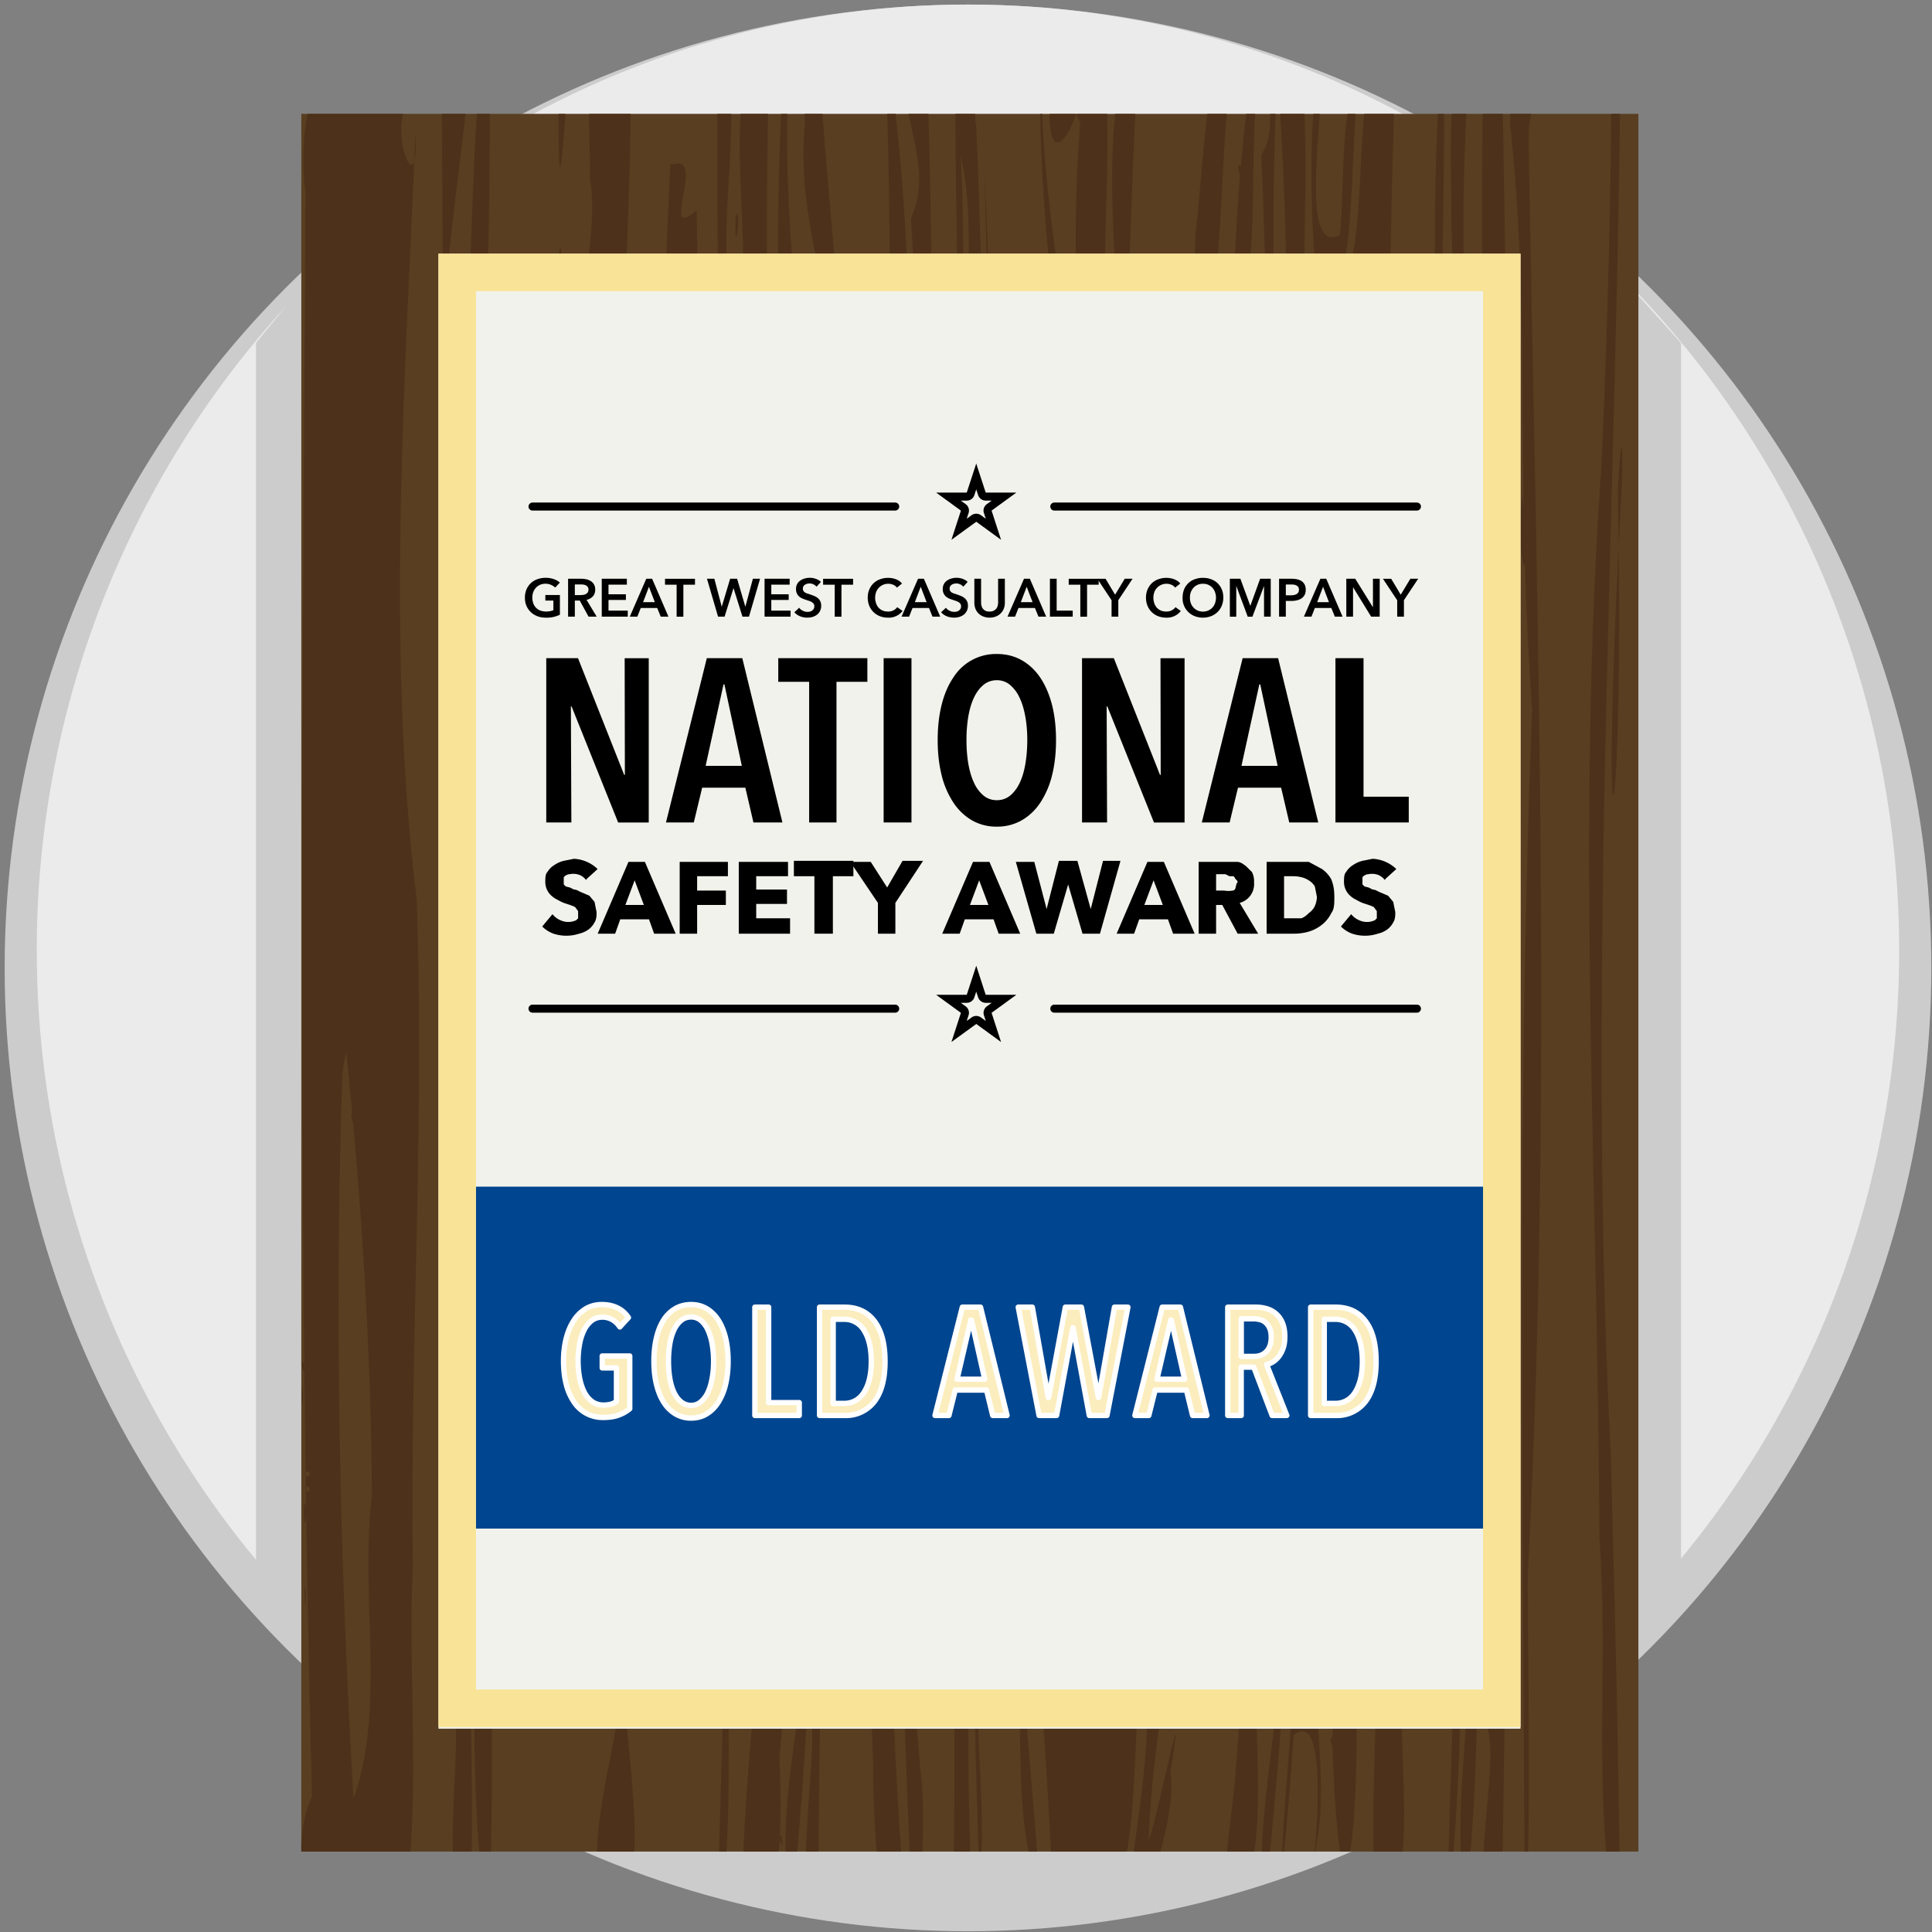
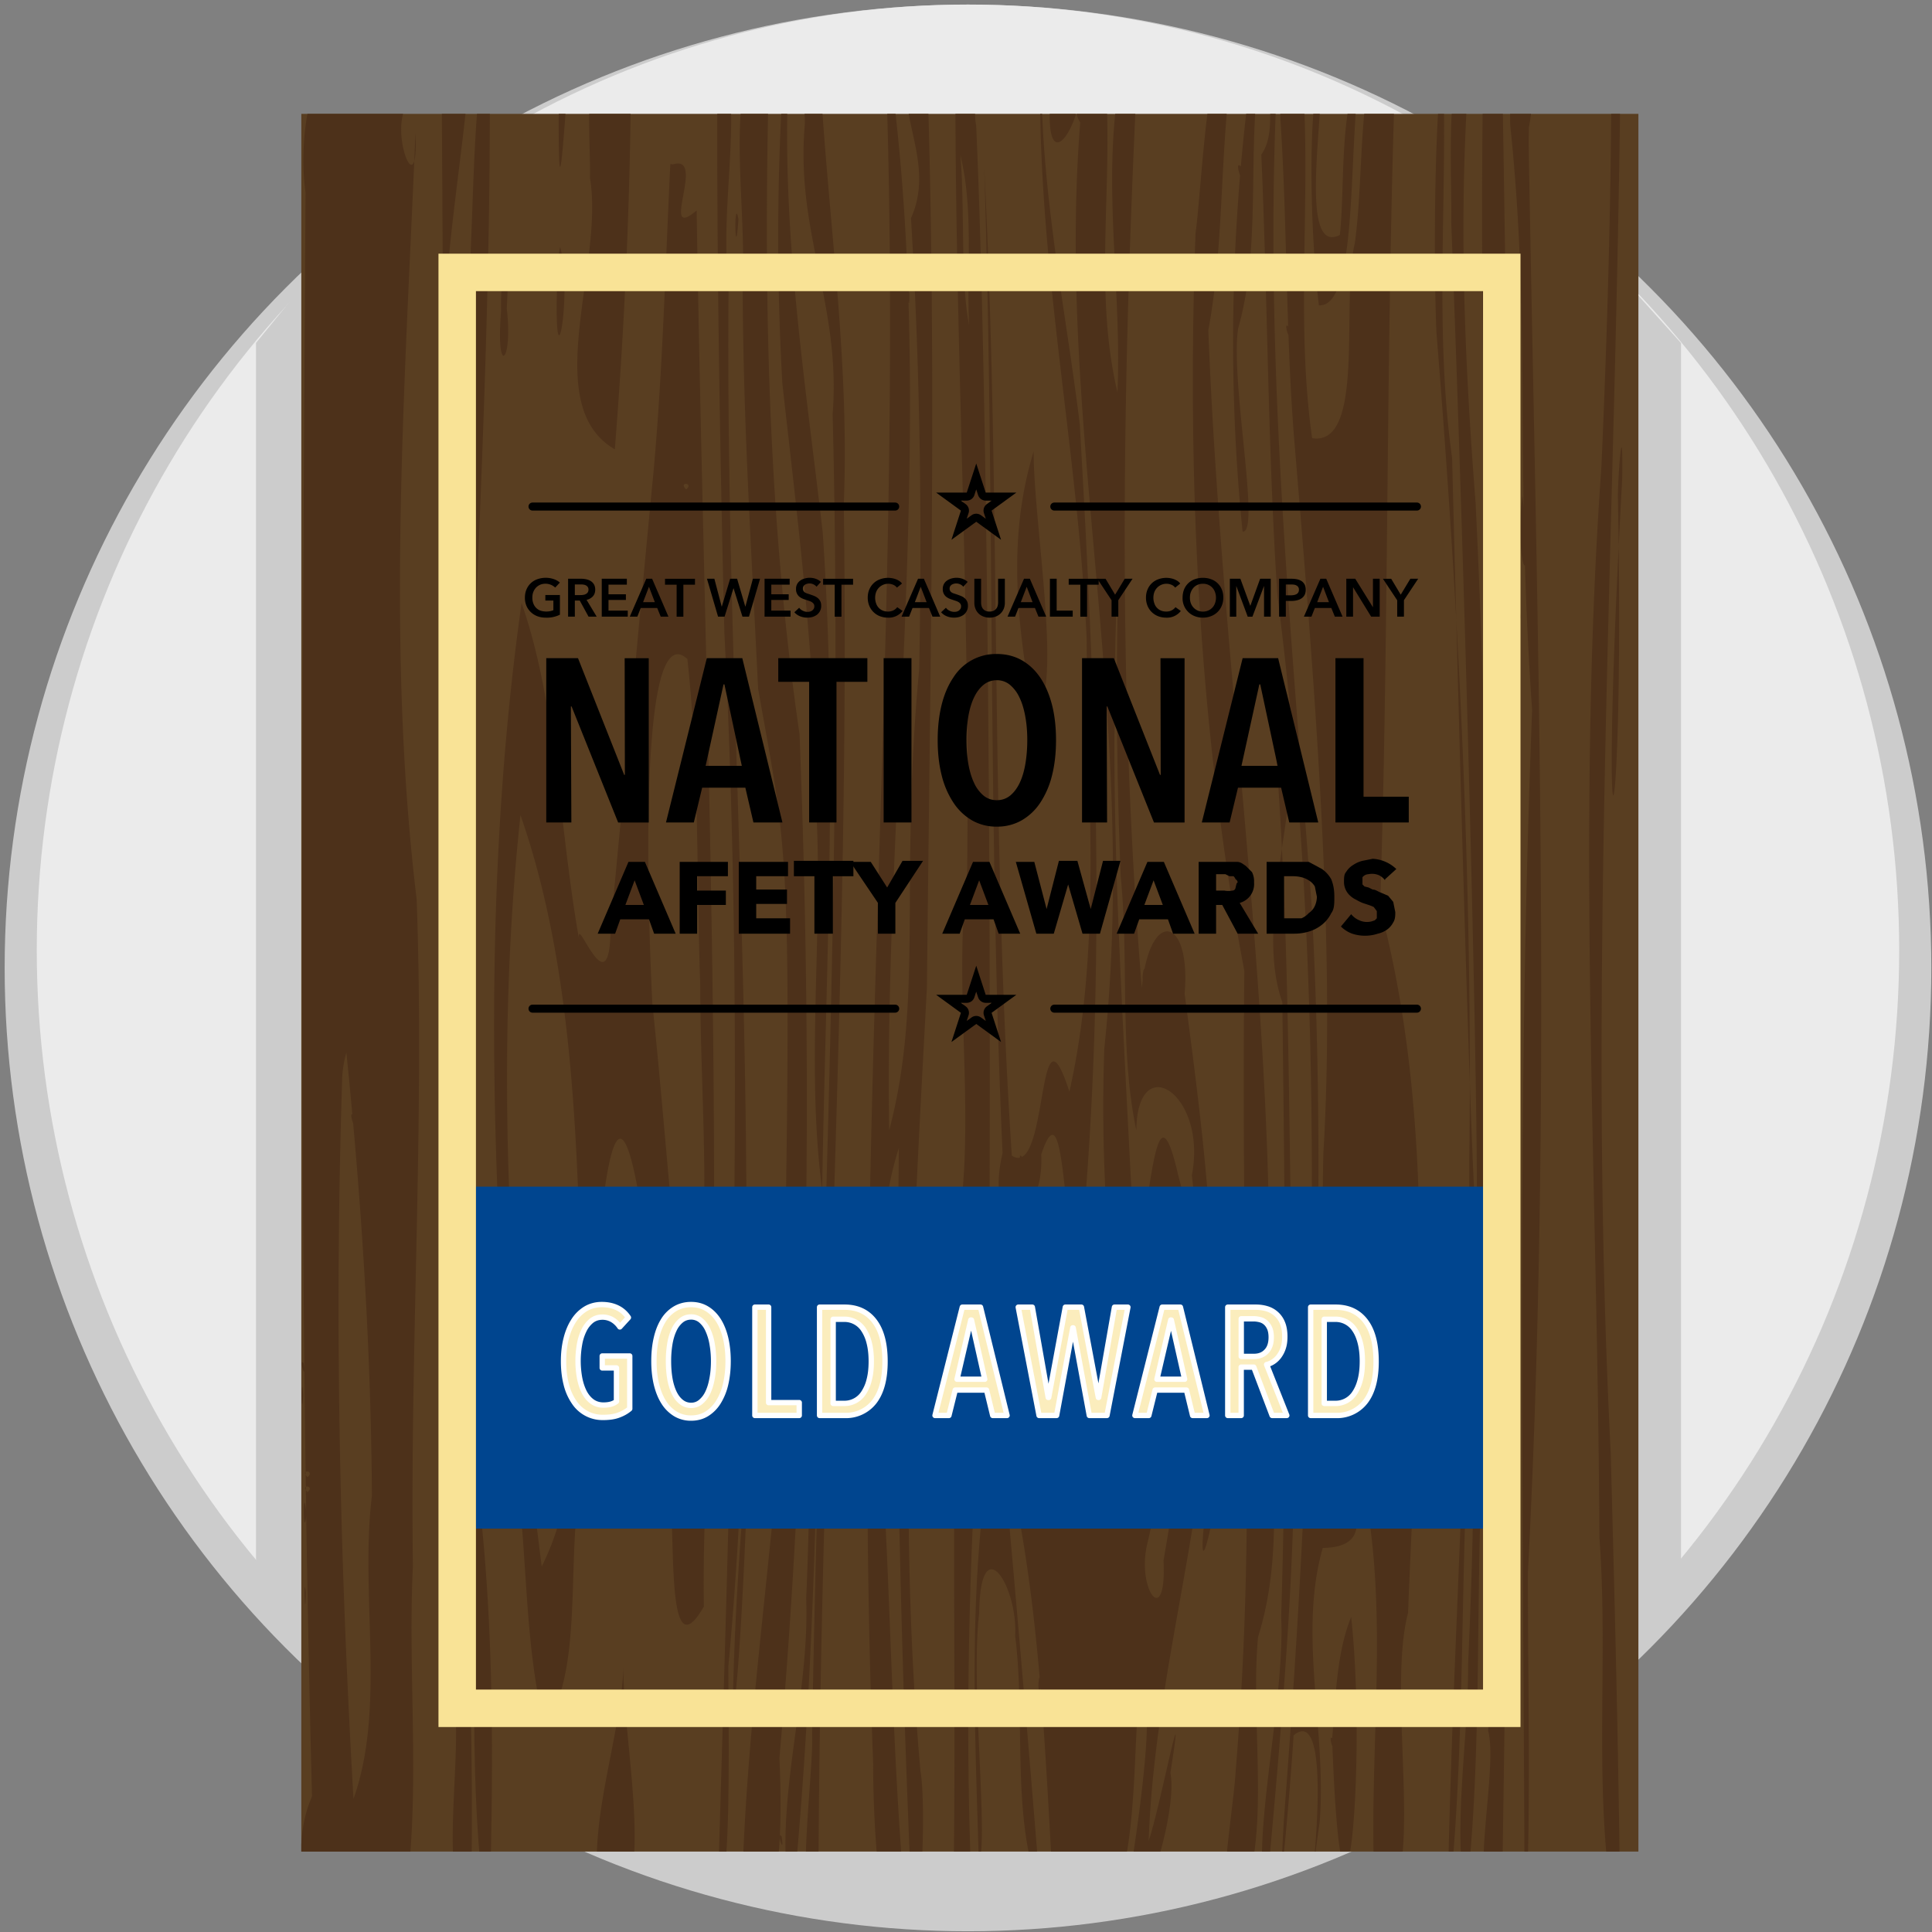
<svg xmlns="http://www.w3.org/2000/svg" clip-rule="evenodd" fill-rule="evenodd" stroke-linejoin="round" stroke-miterlimit="2" viewBox="0 0 361 361">
  <rect x="0" y="0" width="361" height="361" fill="#808080" stroke="none" />
  <clipPath id="a">
    <path clip-rule="nonzero" d="m306.14 21.27v324.7h-249.84v-324.7h249.85z" />
  </clipPath>
-   <path d="m.87.86h360v360h-360z" fill="none" />
+   <path d="m.87.86h360v360z" fill="none" />
  <circle cx="180.87" cy="180.86" fill="#ccc" r="180" />
  <ellipse cx="180.87" cy="177.56" fill="#ebebeb" rx="174" ry="176.71" />
  <path d="m314.1 64.07v233.33c-39.38 41.67-88.78 60.17-132.28 60.14-79.06-5.28-110.34-36.4-133.98-60.43v-233.04l10.22-12.53 246.67 2.14 9.36 10.4z" fill="#ccc" fill-rule="nonzero" />
  <g clip-path="url(#a)" fill-rule="nonzero">
    <path d="m306.14 21.27v324.7h-249.84v-324.7h249.85z" fill="#593e21" />
    <path d="m302.82 11.36c-.82 86.7-6.27 173.44-1.85 260.11.81 30.57 1.61 61.01 1.81 91.6-5.77-24.48-2.01-50.57-3.93-75.8-.3-66.69-4.37-133.54.38-200.1 1.14-25.77 1.88-51.6 1.87-77.42 1.3-6.3 2.54-1.38 1.72 1.6v.01zm-17.15 17.65c1.56 88.2 4.4 176.6-.17 264.71-.04 23.16.69 46.37-.6 69.49-.2-81.32-1.6-153.44 1.38-230.56-3.24-46.3-.15-71.47-4.08-109.2-.58-15.58 6.11-13.67 3.47.41l-.03 2.58.03 2.57zm-5.12-22.8c2.31 124.36 1.93 233.75.1 348.19-7.22 2.76-.53-23.2-2.58-30.99 6.16-109.74-2.78-212.45-.86-314.28.46-1.83 1.82-3.9 3.34-2.93zm-5.87 4.73c-2.25 27.64-1.12 55.46 1.04 83 3.03 62.76 3.25 125.73.9 188.54-.71 24 .01 48.81-2.71 72.25-2.57-13.15.48-29.36.41-43.74.76-17.41 1.34-34.88.75-52.33-2.6 33.09-.87 66.64-4.64 99.58.73-47.17 4.22-94.2 4.11-141.42.66-51.74-2-103.42-6.14-154.75-.63-15.36-.24-42.24 1.21-50.42.96 24.65-1.7 49.5 1.72 73.93 6.48 256.1 5.9 116.35-.16-44.03.2-7.64-1.36-31.62 3.5-30.6v-.01zm2.86 171.03c1.51-1.27-1.58-1.48 0 0zm-16.54-176.27c-2.15 54.58-1.35 109.28-3.13 163.89 11.17 42.13 6.9 87.96 5.23 131.8-4.25 16.04 4.07 52.33-5.95 55.54-2.21-28.07 3.58-57.27-3.62-84.58-5.85-17.87-6.73-37.47-6.25-56.95 2.38-39.6-1.8-89.46-5.5-133.88-1.54-19.68-1.24-39.45-2.52-59.13-.55-9.66 5.8-17.66 4.42-2.87.94 20.72-1.42 41.98 1.5 62.36 10.06 1.57 5.33-25.67 7.97-36.41 1.84-13.24.35-31.14 5.9-41.17l1.11.5.84.9zm-6.3 4.89c-3.2 12.6-.26 46.93-8.26 46.46-1.61-13.08-2.21-37.77.38-43.99.66 8.26-4.28 34.86 3.54 30.84 1.04-9.98-.31-22.9 4.34-33.31zm-15.7-1.93c-3.4 53.67 2.17 107.25 6.08 160.52 1.66 30.25 1.58 60.66.47 90.96.62 11.7 16.51 28.83 1.61 29.1-4.64 16.2.79 34.23-.58 51.22-3.8 27.1 4.13-23.7-4.87-16.2-.48 8.3-3.15 39.18-1.81 15.72 5.85-75.93 8.46-153.26-1.22-228.78-1.79-27.38-1.8-54.9-3-82.33 3.82-5.22-.74-16 3.32-20.22zm-2.75-.88c-3.86 17.64-.08 36.6-4.9 53.6-1.5 9.8 4.26 38.4.83 37.95-3.04-29.9-2.08-60.58 2.22-90 .23-1.37 1.1-1.25 1.85-1.55zm-4.93-1.93c-3.74 18.32-2.17 37.8-5.54 55.86 2.39 61.97 12.17 123.96 11.36 181.97-1.57 20.69 4.21 42.24-2.07 62.2-1.44 15.74 2.21 35.55-2.62 48.04-7.41 17.58-1.9-16.21-1.59-22.62 4.11-49.7.91-82.7 1.65-149.89-8.78-46.24-10.7-93.61-9.12-137.85 1.25-8.8 2.34-40.63 7.93-37.7zm-18.67 4.56c-2.86 57.96-4.03 116.38.7 174.2 1.41-14.99 9.24-13.53 8 1.06 4.16 31.35 8.46 64.04 2.16 95.48-3.2 20.86-8.11 41.35-8.88 62.82 2.05-5.8 7.16-32.47 4.06-12.67 1.68 8.12-7.8 36.7-6.97 15.31 1.03-6.53 4.63-32.23.96-27.89-1.28 13.9.35 48.96-15.63 38.72-1.54-25.02-2.24-50.17-6.75-74.52.15-17.1-1.03-40.47 6.19-53.34 4.02 12.42-.53 32 6.35 40.97 9.11-22.75 2.1-34.53 3.5-74.6 7.06-66.85-11.73-124.86-2.95-187.2 1.91 13.94.85-7.36 3.15 6.08 1.54 19.5-2.27 39.29 2.26 58.47.94-20.91-3.7-43.08 1.59-63.38 2.78-5.43 2.33-4.88 2.26.5zm-.98-1.77c1.51-1.27-1.58-1.48 0 0zm-3.43 128.67c-.15 28.37 2.22 64.59 3.76 96.92 3.1-5.9 3.59-34.82 8.17-14.54 6.38 22.69-.87 46.56-5.68 68.3-2.38 8.82 3.54 16.76 2.92 3.62 3.95-23.45 8.2-47.79 5.29-72.01 2.94-15.15-10.23-23.69-10.37-8.4-3.2-15.06-1.35-31.77-2.93-47.49a868.29 868.29 0 0 1 -.5-53.93c-.78 9.14-.38 18.36-.66 27.53zm9.42 63.48c1.37 5.34-1.86-2.9 0 0zm-16.36-190.2c3.64 8.33-6.41 26.55-5.03 7.9-.88-5.31 2.59-22.6 5.03-7.9zm-6.42-5.79c-1.63 25.33 3.86 49.9 6.88 74.45 2.98 52.11 5.22 104.86-.06 156.84-3.27-3.58-2.47-34.47-7.14-20.37.62 13.88-10.9 15.57-7.23-.25-2.73-61.26-1.47-122.7-3.42-184.02 3.15 61.4 1.1 123.14 5.15 184.47 6.95 4.7 4.62-31 10.76-11.94 6.16-27.27 3.28-56.42 3.23-84.53-1.68-37.47-10.13-74.22-8.5-111.94l.33-2.71zm-12.48 18.6c2.06 46 2.82 141.9 2.46 213.08-3.43 41.82-5.27 84.12-2.8 126.17-5.98-5.75-1-39.31-2.6-14.75.71 12.07-1.9 12.96-1.25.57.57-43.23-1.01-86.54 1.92-129.67 1-18.68-1.63-37.1.58-55.74.62-51.6-2.5-103.17-2.17-154.79 5.84-8.43 2.92 11.69 3.86 15.13zm-2.94 5.6c.84 10.17-.01 23.61 1.62 31.74-.5-10.57.87-21.5-1.62-31.73zm-6.5-23.15c2.17 54.81.95 111.05.24 178.6-2.6 48.73-5.6 97.8-1.2 146.53 1.38 8.01-.62 40.91-1.9 18.5a3048.72 3048.72 0 0 1 -2.4-83c-.08-17.33.1-34.64.25-51.96-6.06 18.9-1.72 40.64-3 60.7 1.45 24.49 1.75 49.08 3.64 73.46-4.55 19.75-5.49-12.1-5.43-19-4.49-117.35 6.49-217.88 2.09-323.83 10.77 67.3-.15 141.82.9 205.34 6.48-24.53 1.86-46.35 5.6-86.1.56-28.12.17-56.3-1.53-84.32 5.62-12.56-6.77-23.18 2.75-34.93v.01zm-20.1-.35c.93 29.68 6.04 58.9 4.8 88.75 1.26 85.81-4.47 171.42-4.73 257.2-4.77 9.42-.82-21.42-1.18-27.29 1.15-73.7 5.95-164.19 3.83-246.76 1.59-20.39-6.9-33.8-5.22-53.89.38-5.9-3.61-15.71 2.5-18.01zm-5.07 1.76c-2.59 31.05 2.42 61.76 5.93 92.15 2.83 40.88.57 81.97-.1 122.92-3.01-22.96.05-46.48-1.03-69.7.06-27.27-3.41-54.15-6.4-80.92a480.38 480.38 0 0 1 .71-65.17l.58-.08.3.8zm-3.85-2.27c-1.42 44.19-.88 88.84 5.46 132.23 2.47 63.76 1.78 127.86-3.76 191.26.35 7.93 1.22 34.41-7.03 26.6.6-30.94 5.36-61.3 7.57-92 2-105.87 1.15-102.22-4.52-134.36-1.22-25.33-2.87-50.92-2.89-76.17.73-16.1-3.79-37.49 4.74-46.96l.15-.59.28-.02zm-7.8 48.4c-.78 85.98 7.91 172.24-.04 257.93 0 11.54.62 42.18-1.95 41.47 2.25-78.13 5.19-156.44 1.2-234.56-.9-37.82-1.57-75.66-1.25-113.51 5.4 15.34.16 32.56 2.04 48.68zm-18.2-46.13a965.35 965.35 0 0 1 -3.06 76.7c-14.24-8.32-1.92-34.43-4.64-50.69.22-7.58-2.4-31.63 7.7-26.02zm-11.07 0c-1.1 8.92-2.5 38.65-2.48 14.95.08-5.14.59-10.48 2.48-14.95zm-15.4 2.1c.91 90.17-10.17 180.42-2 270.42 3.15 26.97 2.63 54.25 1.9 81.46-5.33-32.62-.56-67.92-4.45-77.38-3.97-72.27-1.28-144.8-.55-217.17 2.67-19.04 1.13-44.52 4.77-59.95l.33 2.62zm-3.65 3.5c-2.01 23.46-7.19 46.62-3.93 70.38.89 56.96 0 113.93-.17 170.89-.68-77.72-.66-155.67-1.16-233.27-.08-5.02 6.46-23.16 5.26-8zm-4.02 88.41c1.51-1.27-1.58-1.48 0 0zm-8.1-81.05c-2.61 5.55 2.57 17.9 1.93 4.65-1.97 47.64-5.5 95.75.22 143.14 1.52 41.52-1.26 83.07-.7 124.66-1.1 22.3 2.02 46.4-2.41 67.6-11.87 12.42-23.17-9.18-16.44-24.6-2.61-99.85-1.82-199.8-1.21-299.7-1.96-14.12 3.3-33.5 14.1-31.25 4.16 2.48 5.84 9.71 4.5 15.5zm-11.77 181.58c-1.45 44.78-.45 89.67 2.12 134.34 6.1-17.24 1.17-38.02 3.44-56.63-.17-27.73-1.97-55.4-4.77-82.84a21.55 21.55 0 0 0 -.8 5.13zm2.09 6.6c.63 4.14-1.11-1.3 0 0zm-8.55 67.6c1.5-1.28-1.59-1.5 0 0zm0 2.8c1.5-1.27-1.59-1.49 0 0zm92.49-270.37c.63 4.12-1.12-1.3 0 0zm51.87 11.47c2.54 7.71-2.5.22 0 0zm-76.09 10.82c6.36-2-2.73 14.72 4.43 8.6 1.09 68.94 3.8 137.89 3.17 206.85-.53 18-2.11 36.16-1.82 54-7.62 13.36-4.92-16.35-6.7-23.94a440.52 440.52 0 0 0 -5.37-52.41c-6.9-40.09-9.37 40.86-11.15 54.54-2.38 13.94.65 34.1-6.5 44.1-3.94-15.16-3.15-32.38-5.47-48.3-4.73-53.46-6.33-108.56 1.13-161.49 6.96 20 7.06 44.5 11.38 66.22-3.04-14.13 5.13 12.23 5.25-5.58 2.73-28.42 5.3-56.9 8.04-85.33 1.72-19 2.2-38.41 3.12-57.32l.5.06zm2.48 60.73c1.51-1.28-1.58-1.49 0 0zm-6.33 96.05c2.38 22.48 3.8 45.17 6.75 67.52 4.95-22.86 2.22-47.38 2.2-70.94-.7-20.31-.19-40.78-2.4-60.94-10.2-9.35-6.84 58.47-6.55 64.36zm-24.64-35.2c-5 46.66-1.94 94.24 3.97 140.4 9.87-19.6 4.32-44.83 6.92-67.02-.91-25.02-2.95-50.7-10.89-73.37zm134.73-121.05c.76 5.38-1.76-2.09 0 0zm-94 9.7c-.63 9.4-.89-4.83 0 0zm-43.3 16.65c1.23 10.08-2.1 13.26-1.05.5-.18-8.81 1.89-14.97 1.06-.5zm9.99-11.45c2.3 8.56-1.13 27.75-.6 7.62-.01-2.56.03-5.17.6-7.62zm143.9 5.08c.61 4.27-1.56-2 0 0zm-78.66 3.55c.06 5.38-.68-2.93 0 0zm-.04 5.27c-.36 5.7-.36-5.7 0 0zm70.86.99c.63 4.13-1.12-1.3 0 0zm-70.84 4.62c-.26 4.83-.26-4.84 0 0zm133.2 24.2c-4.58 83.7.58 71.96-.79 2.63.16-6.19 1.02-15.12.8-2.62zm-109.95-5.52c-.08 13.24 5.93 47.44-.24 48.45-2.63-15.74-4.89-31.56.24-48.45zm91.71 12.02c1.34 16.98-1.89 7.6-.38-3.81l.38 3.8zm-1.95 16.78c3.33 2.88-1.12 4.68 0 0zm-46.04 10.68c3.9 35.93 3.79 72.5 4.43 108.77.42 38.14 2.35 46.9-4.68 121.1-3.04-8.88 3.54-36.08 2.78-51.63 1.19-38.23.66-76.56.22-114.79-6.79-18.88 9.7-51.68-2.75-63.44v-.01zm49.29 46.86c13.34-111.08 6.67-55.54 0 0zm-72.41 10.35c3.45 3.89-1.34 5.1 0 0zm-45.24 21.07c.63 4.13-1.12-1.3 0 0zm-.5 10.53c.64 4.13-1.1-1.3 0 0zm22.94 3.5c.64 4.14-1.1-1.3 0 0zm-98.04 9.93c-1.86 2.53.36-4.85 0 0zm60.2 22.77c-.5 36.2-1.56 72.5-5.17 108.38-3.95-19.52 3.42-38.86 2.71-58.57.92-20.17.54-40.47 2.5-60.52.19 3.57-.05 7.14-.03 10.7zm-96.35 5.9c.64 4.13-1.11-1.3 0 0zm27.54.94c.8 27.2 4.68 42.01 3.73 100.3-6.55-2.65-1.35-27.88-3.25-38.99-.45-20.42-2.12-40.91-.48-61.31zm1 65.95c1.5-1.28-1.59-1.5 0 0zm-28.64-60.87c-.37 5.7-.37-5.7 0 0zm144.84 6.39c1.59 9.17-1.9-3.45 0 0zm-14.41 1.27c2.64 28.37 5.04 56.8 7.33 85.23-5.53-13.6-2.75-32.36-4.72-47.95.5-9.45-6.53-20.3-6.73-4.28-1.63 13.7 1.78 41.78-.05 46.83-.78-26.36-2.13-53.29 2.56-79.1-1.22 6.82.58-.7 1.6-.74zm-47.18.53c-.33 14.89-1.84 47.53-3 50.95.26-17.05 1.48-34.04 3-50.95zm88.04 3.94c-.3 8.65-4.92 28.22-2.56 8.1.3-2.95.98-6.02 2.56-8.1zm-170.67 9.97c-.62 5.97-.74-6.82 0 0zm129.25 7.3c1.43 3.32-2.7-1.34 0 0zm-129.37 7.44c-.14 6.56-.48-4.3 0 0zm195.32 4.53c3.1 28.91-1.64 74.84-3.56 22.83.65-7.62.8-16.04 3.56-22.83zm-135.95 9.3c-.42 13.23 7.13 46.4-4.26 44.95-2.94-15.33 3.5-29.9 4.26-44.94zm-16.34.15c.64 4.12-1.11-1.3 0 0zm94.4 3.56c-1 3.06-.4-5.09 0 0zm54.43 9.77c.64 4.13-1.11-1.3 0 0zm-102.96 18.24c.63 4.13-1.12-1.3 0 0z" fill="#4d311a" />
  </g>
-   <path d="m81.93 47.4v275.61h202.18v-275.61z" fill="#f1f2eb" />
  <path d="m88.92 221.73h189.96v63.89h-189.96z" fill="#00458f" />
  <path d="m112.45 243.76c1.08 0 2.04.2 2.88.6s1.54 1.01 2.09 1.83l-1.6 1.75a4.31 4.31 0 0 0 -1.46-1.38 3.67 3.67 0 0 0 -1.8-.45c-.78 0-1.45.22-2.01.65a5.2 5.2 0 0 0 -1.42 1.8 9.59 9.59 0 0 0 -.84 2.62 17.72 17.72 0 0 0 .03 6.4c.2 1 .5 1.87.88 2.6.4.74.88 1.31 1.47 1.73.6.42 1.29.63 2.09.63 1.07 0 1.88-.23 2.43-.69v-6.25h-2.66v-2.23h5.14v9.86c-.59.5-1.28.89-2.07 1.18-.79.3-1.75.44-2.9.44a6.34 6.34 0 0 1 -5.44-2.88 10.15 10.15 0 0 1 -1.46-3.32c-.33-1.3-.5-2.73-.5-4.31 0-1.53.16-2.93.49-4.22.32-1.28.79-2.4 1.4-3.34a6.9 6.9 0 0 1 2.24-2.22c.89-.53 1.9-.8 3.02-.8zm23.6 10.58c0 1.58-.16 3.02-.47 4.33a10.9 10.9 0 0 1 -1.37 3.35 6.74 6.74 0 0 1 -2.18 2.18c-.84.51-1.8.77-2.9.77a5.56 5.56 0 0 1 -2.91-.77 6.7 6.7 0 0 1 -2.19-2.17c-.6-.94-1.05-2.06-1.37-3.36-.31-1.3-.47-2.75-.47-4.33s.15-3.03.46-4.33c.3-1.3.75-2.42 1.34-3.35a6.43 6.43 0 0 1 2.19-2.14c.86-.5 1.85-.76 2.95-.76s2.06.26 2.9.76c.85.5 1.58 1.22 2.18 2.14.6.93 1.05 2.04 1.37 3.35.31 1.3.47 2.75.47 4.33zm-2.71 0c0-1.15-.1-2.22-.28-3.23a10.44 10.44 0 0 0 -.8-2.63 5 5 0 0 0 -1.31-1.76 2.78 2.78 0 0 0 -1.81-.64c-.71 0-1.33.21-1.86.64a4.91 4.91 0 0 0 -1.33 1.76c-.35.74-.62 1.62-.79 2.63a19.23 19.23 0 0 0 -.25 3.23c0 1.14.08 2.22.25 3.23.17 1 .44 1.88.79 2.63.35.74.8 1.33 1.33 1.75.53.43 1.15.65 1.86.65.68 0 1.29-.22 1.8-.65a5 5 0 0 0 1.32-1.75c.36-.75.62-1.62.8-2.63.19-1.01.28-2.09.28-3.23zm7.71 10.14v-20.23h2.57v17.83h5.72v2.4zm24.32-10.08c0 3.27-.67 5.77-2 7.5a6.68 6.68 0 0 1 -5.6 2.58h-4.63v-20.23h4.66c2.4 0 4.26.87 5.58 2.6 1.33 1.74 1.99 4.25 1.99 7.55zm-2.57 0c0-1.34-.13-2.5-.39-3.5a7.7 7.7 0 0 0 -1.05-2.45 4.23 4.23 0 0 0 -3.59-1.94h-2.09v15.72h2.09a4.23 4.23 0 0 0 3.59-1.95 7.7 7.7 0 0 0 1.05-2.44c.26-.98.39-2.13.39-3.44zm22.69 10.08-1.15-4.74h-5.85l-1.18 4.74h-2.6l5.1-20.23h3.4l4.96 20.23zm-3.97-17.83h-.12l-2.57 11.06h5.17zm25.32 17.83h-3.3l-3.02-16.37h-.06l-3.03 16.37h-3.28l-3.89-20.23h2.63l2.97 16.86h.09l3.11-16.86h3l3.17 16.86h.06l2.95-16.86h2.51zm16 0-1.15-4.74h-5.85l-1.18 4.74h-2.6l5.1-20.23h3.4l4.96 20.23zm-3.98-17.83h-.1l-2.58 11.06h5.17zm18.84 17.83-3.43-9.03h-2.35v9.03h-2.51v-20.23h5.23c.74 0 1.44.1 2.1.3a4.5 4.5 0 0 1 2.9 2.67c.29.7.43 1.56.43 2.55 0 .82-.1 1.53-.31 2.14a5.35 5.35 0 0 1 -.82 1.56c-.33.43-.7.76-1.1 1.01s-.79.41-1.17.49l3.77 9.51zm-.17-14.6c0-.69-.1-1.25-.29-1.69-.19-.43-.44-.79-.74-1.05-.3-.27-.66-.46-1.06-.56s-.8-.16-1.2-.16h-2.31v7.03h2.37c.97 0 1.75-.3 2.34-.93.6-.62.89-1.5.89-2.64zm19.6 4.52c0 3.27-.67 5.77-2 7.5a6.67 6.67 0 0 1 -5.6 2.58h-4.63v-20.23h4.66c2.4 0 4.26.87 5.58 2.6 1.33 1.74 1.99 4.25 1.99 7.55zm-2.57 0c0-1.34-.13-2.5-.39-3.5-.25-.98-.6-1.8-1.05-2.45a4.22 4.22 0 0 0 -3.59-1.94h-2.09v15.72h2.09a4.22 4.22 0 0 0 3.59-1.95c.44-.65.8-1.46 1.05-2.44.26-.98.39-2.13.39-3.44z" fill="#fbedbd" fill-rule="nonzero" stroke="#fff" />
  <path d="m81.93 47.4v275.3h202.18v-275.3zm7 7h188.18v261.3h-188.18z" fill="#f9e396" />
  <g fill-rule="nonzero">
    <path d="m115.5 153.68-8.7-21.68h-.13l.09 21.68h-4.69v-30.7h5.93l8.63 21.81h.13l-.04-21.8h4.5v30.7h-5.72zm25.28 0-1.51-6.5h-8.07l-1.56 6.5h-5.2l7.63-30.7h6.63l7.5 30.7zm-5.42-25.8h-.17l-3.34 15.22h6.76zm20.94-.48v26.28h-5.11v-26.28h-5.77v-4.42h16.65v4.42h-5.76zm8.81-4.42h5.2v30.7h-5.2zm32.21 15.31c0 2.43-.25 4.63-.75 6.61a16.27 16.27 0 0 1 -2.2 5.1 10.38 10.38 0 0 1 -3.48 3.29 9.17 9.17 0 0 1 -4.62 1.17 9.14 9.14 0 0 1 -4.64-1.17 10.44 10.44 0 0 1 -3.47-3.3 16.25 16.25 0 0 1 -2.2-5.09c-.5-1.98-.75-4.18-.75-6.61s.25-4.63.74-6.6c.49-1.96 1.21-3.65 2.17-5.07a9.4 9.4 0 0 1 8.15-4.42c1.7 0 3.24.38 4.62 1.15 1.37.77 2.53 1.86 3.49 3.27.95 1.42 1.68 3.11 2.19 5.08.5 1.96.75 4.16.75 6.59zm-5.37 0c0-1.56-.12-3.03-.37-4.4-.25-1.38-.6-2.56-1.09-3.56a6.74 6.74 0 0 0 -1.77-2.36 3.76 3.76 0 0 0 -2.45-.87c-.96 0-1.79.29-2.5.87-.7.58-1.3 1.36-1.77 2.36-.48 1-.83 2.18-1.07 3.56a26.53 26.53 0 0 0 -.34 4.4c0 1.56.11 3.03.34 4.4.24 1.37.59 2.56 1.07 3.58a6.7 6.7 0 0 0 1.77 2.38c.71.58 1.54.87 2.5.87.95 0 1.78-.3 2.49-.87.7-.58 1.3-1.37 1.78-2.38.48-1.02.83-2.2 1.06-3.58.23-1.37.35-2.84.35-4.4zm23.67 15.39-8.71-21.68h-.13l.08 21.68h-4.68v-30.7h5.94l8.63 21.81h.13l-.04-21.8h4.5v30.7h-5.72zm25.28 0-1.52-6.5h-8.06l-1.56 6.5h-5.2l7.63-30.7h6.63l7.5 30.7zm-5.42-25.8h-.17l-3.34 15.22h6.76zm14.05 25.8v-30.7h5.25v25.89h8.45v4.81z" />
-     <path d="m.45-.52a.16.16 0 0 0 -.06-.05.17.17 0 0 0 -.1-.01.08.08 0 0 0 -.06.03v.07l.02.02.04.01.04.02c.03 0 .05.02.08.03l.07.03.05.06.02.1c0 .03 0 .07-.02.1a.2.2 0 0 1 -.06.07.25.25 0 0 1 -.09.04.4.4 0 0 1 -.25 0 .3.3 0 0 1 -.11-.07l.1-.12a.2.2 0 0 0 .08.06.18.18 0 0 0 .12.01l.03-.01.02-.02v-.07l-.03-.04a.4.4 0 0 0 -.05-.02l-.06-.02a.48.48 0 0 1 -.06-.03.23.23 0 0 1 -.06-.04.18.18 0 0 1 -.06-.13c0-.04 0-.08.02-.1a.2.2 0 0 1 .07-.07.28.28 0 0 1 .09-.04l.1-.02a.36.36 0 0 1 .23.1l-.11.1z" transform="matrix(19.171 0 0 19.171 100.93 174.46)" />
    <path d="m.55 0-.05-.14h-.28l-.05.14h-.17l.3-.7h.16l.3.7h-.2zm-.19-.52-.09.24h.18z" transform="matrix(19.171 0 0 19.171 111.68 174.46)" />
    <path d="m.24-.56v.14h.28v.14h-.28v.28h-.17v-.7h.47v.14z" transform="matrix(19.171 0 0 19.171 125.66 174.46)" />
    <path d="m.07 0v-.7h.48v.14h-.31v.13h.3v.14h-.3v.14h.33v.15z" transform="matrix(19.171 0 0 19.171 136.7 174.46)" />
    <path d="m.38-.56v.56h-.18v-.56h-.2v-.15h.58v.15z" transform="matrix(19.171 0 0 19.171 148.34 174.46)" />
    <path d="m.42-.3v.3h-.17v-.3l-.27-.4h.2l.16.25.15-.26h.2z" transform="matrix(19.171 0 0 19.171 159.25 174.46)" />
    <path d="m.55 0-.05-.14h-.28l-.05.14h-.17l.3-.7h.16l.3.7h-.2zm-.19-.52-.09.24h.18z" transform="matrix(19.171 0 0 19.171 176.06 174.46)" />
    <path d="m.82 0h-.17l-.14-.48-.14.48h-.17l-.2-.7h.18l.12.46.12-.47h.18l.13.47.12-.47h.17z" transform="matrix(19.171 0 0 19.171 189.81 174.46)" />
    <path d="m.55 0-.05-.14h-.28l-.05.14h-.17l.3-.7h.16l.3.7h-.2zm-.19-.52-.09.24h.18z" transform="matrix(19.171 0 0 19.171 208.65 174.46)" />
    <path d="m.45 0-.15-.28h-.06v.28h-.17v-.7h.37c.04 0 .06.02.09.04l.06.06a.2.2 0 0 1 .02.1.19.19 0 0 1 -.14.2l.18.3h-.2zm0-.5s0-.02-.02-.03a.08.08 0 0 0 -.02-.03h-.04l-.04-.02h-.09v.16h.08a.22.22 0 0 0 .08 0c.02 0 .03-.02.03-.03l.01-.04z" transform="matrix(19.171 0 0 19.171 222.63 174.46)" />
    <path d="m.73-.36c0 .07 0 .12-.03.16a.33.33 0 0 1 -.1.12.38.38 0 0 1 -.12.06.5.5 0 0 1 -.14.02h-.27v-.7h.41l.13.07a.3.3 0 0 1 .09.1c.02.05.03.1.03.17zm-.17 0-.02-.1a.17.17 0 0 0 -.06-.06.22.22 0 0 0 -.07-.03.34.34 0 0 0 -.08-.01h-.09v.41h.17a.2.2 0 0 0 .07-.05.17.17 0 0 0 .06-.07.23.23 0 0 0 .02-.1z" transform="matrix(19.171 0 0 19.171 235.33 174.46)" />
    <path d="m.45-.52a.16.16 0 0 0 -.06-.05.17.17 0 0 0 -.1-.01.08.08 0 0 0 -.06.03v.07l.02.02.04.01.04.02c.03 0 .05.02.08.03l.07.03.05.06.02.1c0 .03 0 .07-.02.1a.2.2 0 0 1 -.06.07.25.25 0 0 1 -.09.04.4.4 0 0 1 -.25 0 .3.3 0 0 1 -.11-.07l.1-.12a.2.2 0 0 0 .08.06.18.18 0 0 0 .12.01l.03-.01.02-.02v-.07l-.03-.04a.4.4 0 0 0 -.05-.02l-.06-.02a.48.48 0 0 1 -.06-.03.23.23 0 0 1 -.06-.04.18.18 0 0 1 -.06-.13c0-.04 0-.08.02-.1a.2.2 0 0 1 .07-.07.28.28 0 0 1 .09-.04l.1-.02a.36.36 0 0 1 .23.1l-.11.1z" transform="matrix(19.171 0 0 19.171 250.17 174.46)" />
    <path d="m104.62 114.86a5.54 5.54 0 0 1 -2.67.55c-.58 0-1.1-.1-1.57-.28a3.58 3.58 0 0 1 -2.02-1.95 3.9 3.9 0 0 1 -.28-1.52c0-.56.1-1.07.3-1.53a3.4 3.4 0 0 1 2.02-1.9 4.72 4.72 0 0 1 3.08-.02c.46.16.84.38 1.13.65l-.87.93a2.63 2.63 0 0 0 -1.81-.72c-.38 0-.72.07-1.02.2-.3.14-.56.32-.77.55-.22.24-.38.51-.5.82-.12.32-.17.66-.17 1.02a3 3 0 0 0 .17 1.05 2.25 2.25 0 0 0 1.29 1.37 3.64 3.64 0 0 0 2.47-.06v-1.8h-1.5v-1.04h2.72v3.67zm1.53-6.72h2.46c.33 0 .65.04.97.11.3.07.59.18.83.34s.44.37.59.63c.14.26.22.58.22.95 0 .52-.15.94-.44 1.26a2.2 2.2 0 0 1 -1.18.65l1.89 3.14h-1.52l-1.64-3h-.92v3h-1.26zm2.29 3.05c.18 0 .36 0 .54-.04.18-.02.34-.07.48-.15a.95.95 0 0 0 .36-.31c.09-.14.14-.31.14-.53 0-.19-.05-.35-.13-.47a.97.97 0 0 0 -.33-.3 1.4 1.4 0 0 0 -.46-.15 3.15 3.15 0 0 0 -.5-.04h-1.13v2h1.03zm4-3.05h4.69v1.1h-3.43v1.8h3.25v1.06h-3.25v2h3.6v1.12h-4.86zm8.32 0h1.09l3.05 7.08h-1.44l-.66-1.62h-3.07l-.64 1.62h-1.41zm1.6 4.38-1.1-2.88-1.1 2.88zm4.07-3.27h-2.17v-1.1h5.6v1.1h-2.17v5.98h-1.26zm5.67-1.11h1.38l1.37 5.2h.02l1.56-5.2h1.3l1.53 5.2h.02l1.4-5.2h1.34l-2.07 7.08h-1.22l-1.66-5.3h-.02l-1.66 5.3h-1.22zm10.76 0h4.69v1.1h-3.43v1.8h3.25v1.06h-3.25v2h3.6v1.12h-4.86zm9.71 1.49a1.55 1.55 0 0 0 -.57-.44 1.69 1.69 0 0 0 -1.57.05.94.94 0 0 0 -.3.3.82.82 0 0 0 -.11.45.8.8 0 0 0 .37.7c.12.08.26.15.43.2l.55.18c.22.08.46.16.7.26.24.09.47.21.67.37.2.15.37.34.5.58.13.23.2.52.2.87a2.06 2.06 0 0 1 -.77 1.7c-.24.18-.51.32-.82.42a3.72 3.72 0 0 1 -2.34-.11c-.44-.18-.8-.43-1.08-.76l.9-.84c.17.24.4.43.7.57a1.96 1.96 0 0 0 1.3.15c.15-.04.29-.1.41-.18.12-.1.22-.2.3-.33s.12-.3.12-.48a.8.8 0 0 0 -.13-.47c-.1-.12-.2-.23-.35-.32a2.54 2.54 0 0 0 -.52-.23l-.63-.21a6.31 6.31 0 0 1 -.64-.24c-.22-.1-.4-.22-.58-.37a1.78 1.78 0 0 1 -.57-1.4 1.83 1.83 0 0 1 .81-1.58c.24-.17.52-.3.83-.38a3.36 3.36 0 0 1 2.04.06c.37.13.7.32.97.58zm3.4-.38h-2.17v-1.1h5.6v1.1h-2.17v5.98h-1.26zm11.62.55a1.62 1.62 0 0 0 -.73-.55 2.41 2.41 0 0 0 -3.16 1.4 3.14 3.14 0 0 0 0 2.08 2.18 2.18 0 0 0 1.24 1.36c.29.12.62.18.99.18.38 0 .71-.07 1-.22.3-.15.54-.35.72-.6l1 .71a3.25 3.25 0 0 1 -2.73 1.25c-.56 0-1.07-.1-1.53-.28a3.5 3.5 0 0 1 -1.97-1.95 3.96 3.96 0 0 1 -.28-1.52c0-.56.1-1.07.3-1.53a3.4 3.4 0 0 1 2.02-1.9 4.34 4.34 0 0 1 2.94 0c.22.09.44.2.64.33.2.14.37.3.5.48zm3.95-1.66h1.09l3.05 7.08h-1.44l-.66-1.62h-3.07l-.64 1.62h-1.41zm1.6 4.38-1.1-2.88-1.1 2.88zm6.85-2.89a1.55 1.55 0 0 0 -.57-.44 1.69 1.69 0 0 0 -1.57.05.94.94 0 0 0 -.3.3.82.82 0 0 0 -.11.45.8.8 0 0 0 .37.7c.12.08.26.15.43.2l.55.18c.22.08.46.16.7.26.24.09.47.21.67.37.2.15.37.34.5.58.13.23.2.52.2.87a2.06 2.06 0 0 1 -.77 1.7c-.24.18-.51.32-.82.42a3.72 3.72 0 0 1 -2.34-.11c-.44-.18-.8-.43-1.08-.76l.9-.84c.17.24.4.43.7.57a1.96 1.96 0 0 0 1.3.15c.15-.04.29-.1.41-.18.12-.1.22-.2.3-.33s.12-.3.12-.48a.8.8 0 0 0 -.13-.47c-.1-.12-.2-.23-.35-.32a2.54 2.54 0 0 0 -.52-.23l-.63-.21a6.31 6.31 0 0 1 -.64-.24c-.22-.1-.4-.22-.58-.37a1.78 1.78 0 0 1 -.57-1.4 1.83 1.83 0 0 1 .81-1.58c.24-.17.52-.3.83-.38a3.36 3.36 0 0 1 2.04.06c.37.13.7.32.97.58zm7.77 3c0 .42-.08.8-.22 1.15a2.6 2.6 0 0 1 -1.5 1.43c-.35.13-.73.2-1.13.2-.41 0-.79-.07-1.13-.2a2.5 2.5 0 0 1 -1.5-1.43 2.96 2.96 0 0 1 -.22-1.16v-4.48h1.26v4.43c0 .21.02.42.08.62a1.36 1.36 0 0 0 .75.94c.2.1.46.14.76.14s.55-.05.75-.15a1.38 1.38 0 0 0 .76-.93c.05-.2.08-.4.08-.62v-4.43h1.26v4.48zm3.58-4.49h1.09l3.05 7.08h-1.44l-.66-1.62h-3.07l-.64 1.62h-1.41zm1.6 4.38-1.1-2.88-1.1 2.88zm3.24-4.38h1.26v5.96h3v1.12h-4.26zm5.68 1.11h-2.17v-1.1h5.6v1.1h-2.17v5.98h-1.26z" />
    <path d="m207.7 112.16-2.66-4.01h1.54l1.78 2.97 1.8-2.98h1.46l-2.66 4.01v3.07h-1.26v-3.07zm11.88-2.36a1.62 1.62 0 0 0 -.73-.55 2.41 2.41 0 0 0 -3.16 1.4 3.14 3.14 0 0 0 0 2.08 2.18 2.18 0 0 0 1.24 1.36c.29.12.62.18.99.18.38 0 .71-.07 1-.22.3-.15.54-.35.72-.6l1 .71a3.25 3.25 0 0 1 -2.73 1.25c-.56 0-1.07-.1-1.53-.28a3.5 3.5 0 0 1 -1.97-1.95 3.96 3.96 0 0 1 -.28-1.52c0-.56.1-1.07.3-1.53a3.4 3.4 0 0 1 2.02-1.9 4.34 4.34 0 0 1 2.94 0c.22.09.44.2.64.33.2.14.37.3.5.48zm1.39 1.87c0-.57.1-1.08.28-1.54a3.36 3.36 0 0 1 2-1.9 4.3 4.3 0 0 1 1.5-.26c.56 0 1.07.08 1.54.26a3.33 3.33 0 0 1 2 1.9c.2.46.29.97.29 1.54 0 .55-.1 1.05-.29 1.51a3.49 3.49 0 0 1 -2 1.95c-.47.18-.98.28-1.53.28s-1.06-.1-1.52-.28a3.55 3.55 0 0 1 -2.27-3.46zm1.37 0a3 3 0 0 0 .17 1.04 2.41 2.41 0 0 0 1.27 1.37c.3.13.63.2.99.2s.69-.07.99-.2a2.3 2.3 0 0 0 1.27-1.37 3.02 3.02 0 0 0 0-2.06 2.3 2.3 0 0 0 -2.27-1.57 2.3 2.3 0 0 0 -1.76.75c-.2.23-.37.5-.49.82-.12.3-.17.65-.17 1.02zm7.46-3.53h1.97l1.84 5.03h.03l1.82-5.03h1.98v7.08h-1.25v-5.69h-.02l-2.15 5.7h-.88l-2.12-5.7h-.02v5.7h-1.2zm9.2 0h2.3c.41 0 .78.04 1.1.11.33.08.61.2.85.36.23.17.4.38.54.64.12.26.19.58.19.94 0 .4-.08.73-.22 1-.15.26-.35.48-.6.64s-.54.28-.87.35c-.34.08-.7.11-1.06.11h-.97v2.93h-1.26zm2.14 3.1c.2 0 .4-.02.59-.05.18-.03.35-.08.5-.16a.93.93 0 0 0 .35-.32c.08-.13.13-.3.13-.51a.9.9 0 0 0 -.13-.51.9.9 0 0 0 -.35-.3c-.14-.08-.3-.13-.49-.15a4.55 4.55 0 0 0 -.56-.03h-.92v2.03zm5.58-3.1h1.09l3.05 7.08h-1.44l-.66-1.62h-3.07l-.64 1.62h-1.41zm1.6 4.38-1.1-2.88-1.1 2.88zm3.24-4.38h1.67l3.29 5.3h.02v-5.3h1.26v7.08h-1.6l-3.36-5.47h-.02v5.47h-1.26zm9.51 4.02-2.66-4.01h1.54l1.78 2.97 1.8-2.98h1.46l-2.66 4.01v3.07h-1.26v-3.07z" />
  </g>
  <path d="m182.41 86.6 1.77 5.44h5.73l-4.63 3.37 1.77 5.45-4.63-3.37-4.64 3.37 1.77-5.45-4.63-3.37h5.72l1.78-5.45zm0 4.84.35 1.06c.2.62.78 1.04 1.42 1.04h1.12l-.9.65a1.5 1.5 0 0 0 -.55 1.68l.35 1.06-.9-.65a1.5 1.5 0 0 0 -1.77 0l-.9.65.35-1.06a1.5 1.5 0 0 0 -.55-1.68l-.9-.65h1.11a1.5 1.5 0 0 0 1.43-1.04zm0 88.99 1.77 5.45h5.73l-4.63 3.37 1.77 5.45-4.63-3.37-4.64 3.37 1.77-5.45-4.63-3.37h5.72l1.78-5.45zm0 4.86.35 1.05c.2.62.78 1.04 1.42 1.04h1.12l-.9.66a1.5 1.5 0 0 0 -.55 1.67l.35 1.06-.9-.65a1.5 1.5 0 0 0 -1.77 0l-.9.65.35-1.06a1.5 1.5 0 0 0 -.55-1.68l-.9-.65h1.11a1.5 1.5 0 0 0 1.43-1.04z" />
  <path d="m99.5 94.65h67.77m29.73 0h67.76m-165.26 93.82h67.77m29.73 0h67.76" fill="none" stroke="#000" stroke-linecap="round" stroke-miterlimit="1.5" stroke-width="1.5" />
</svg>